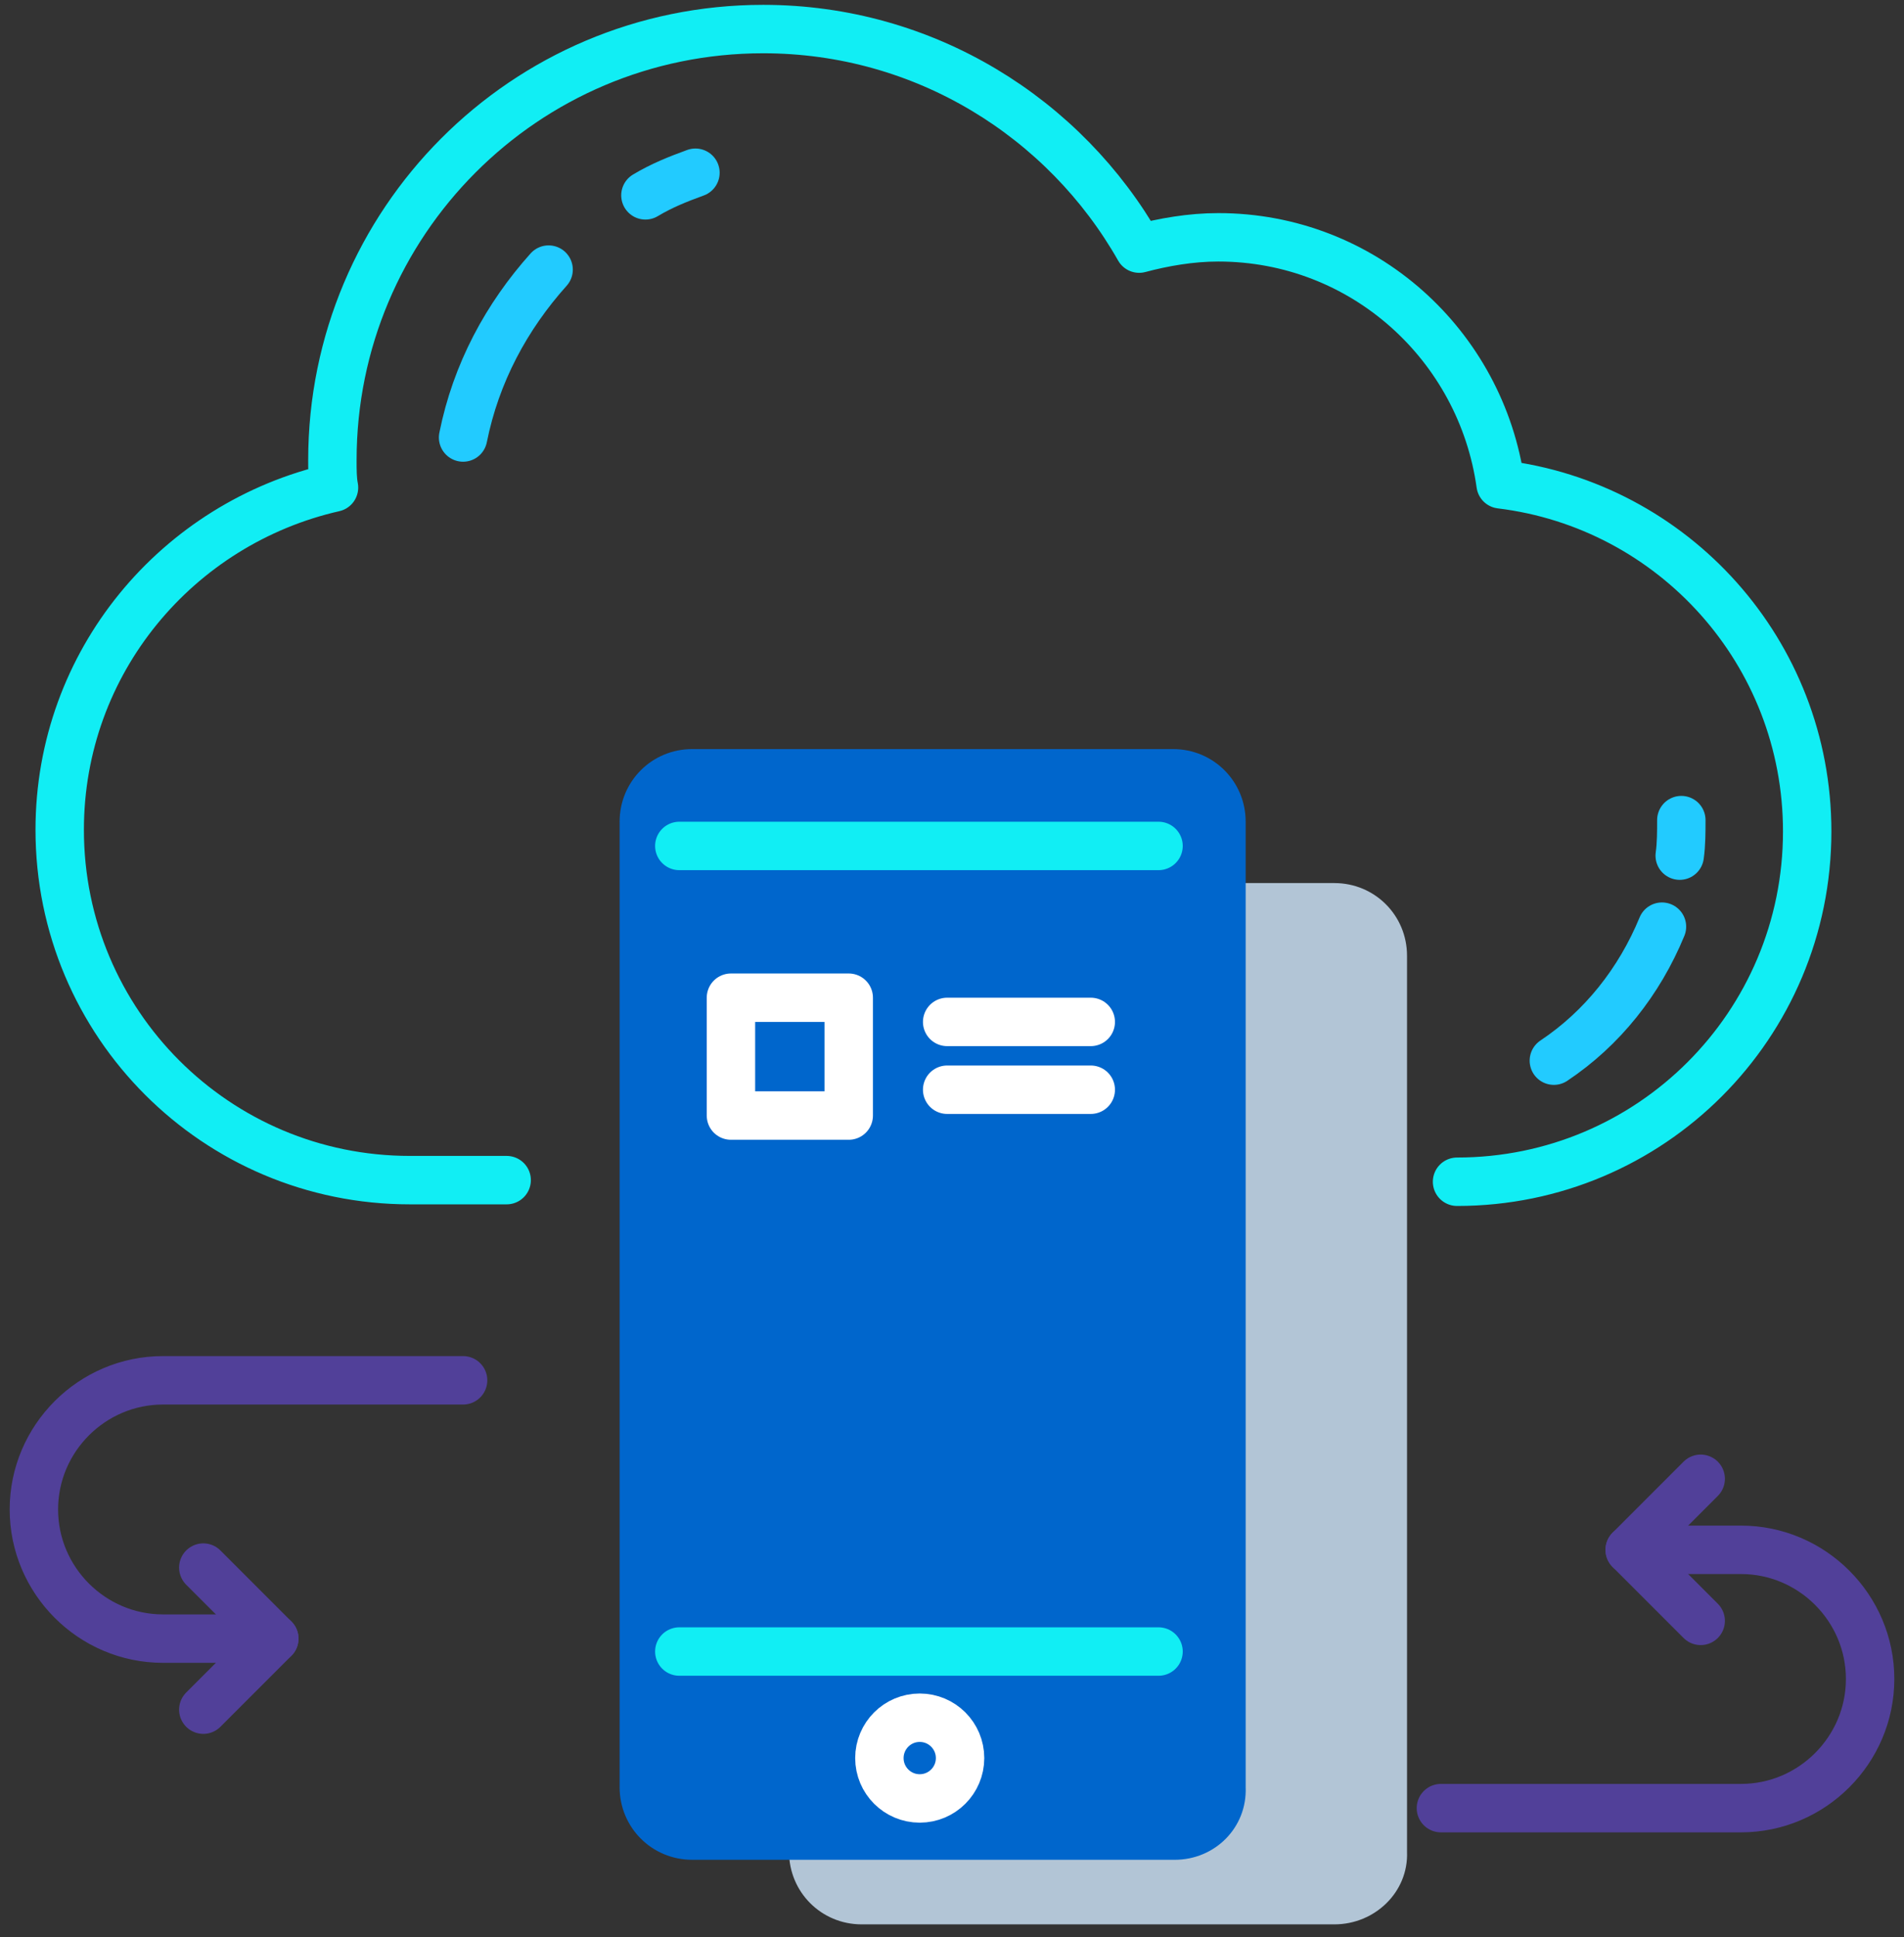
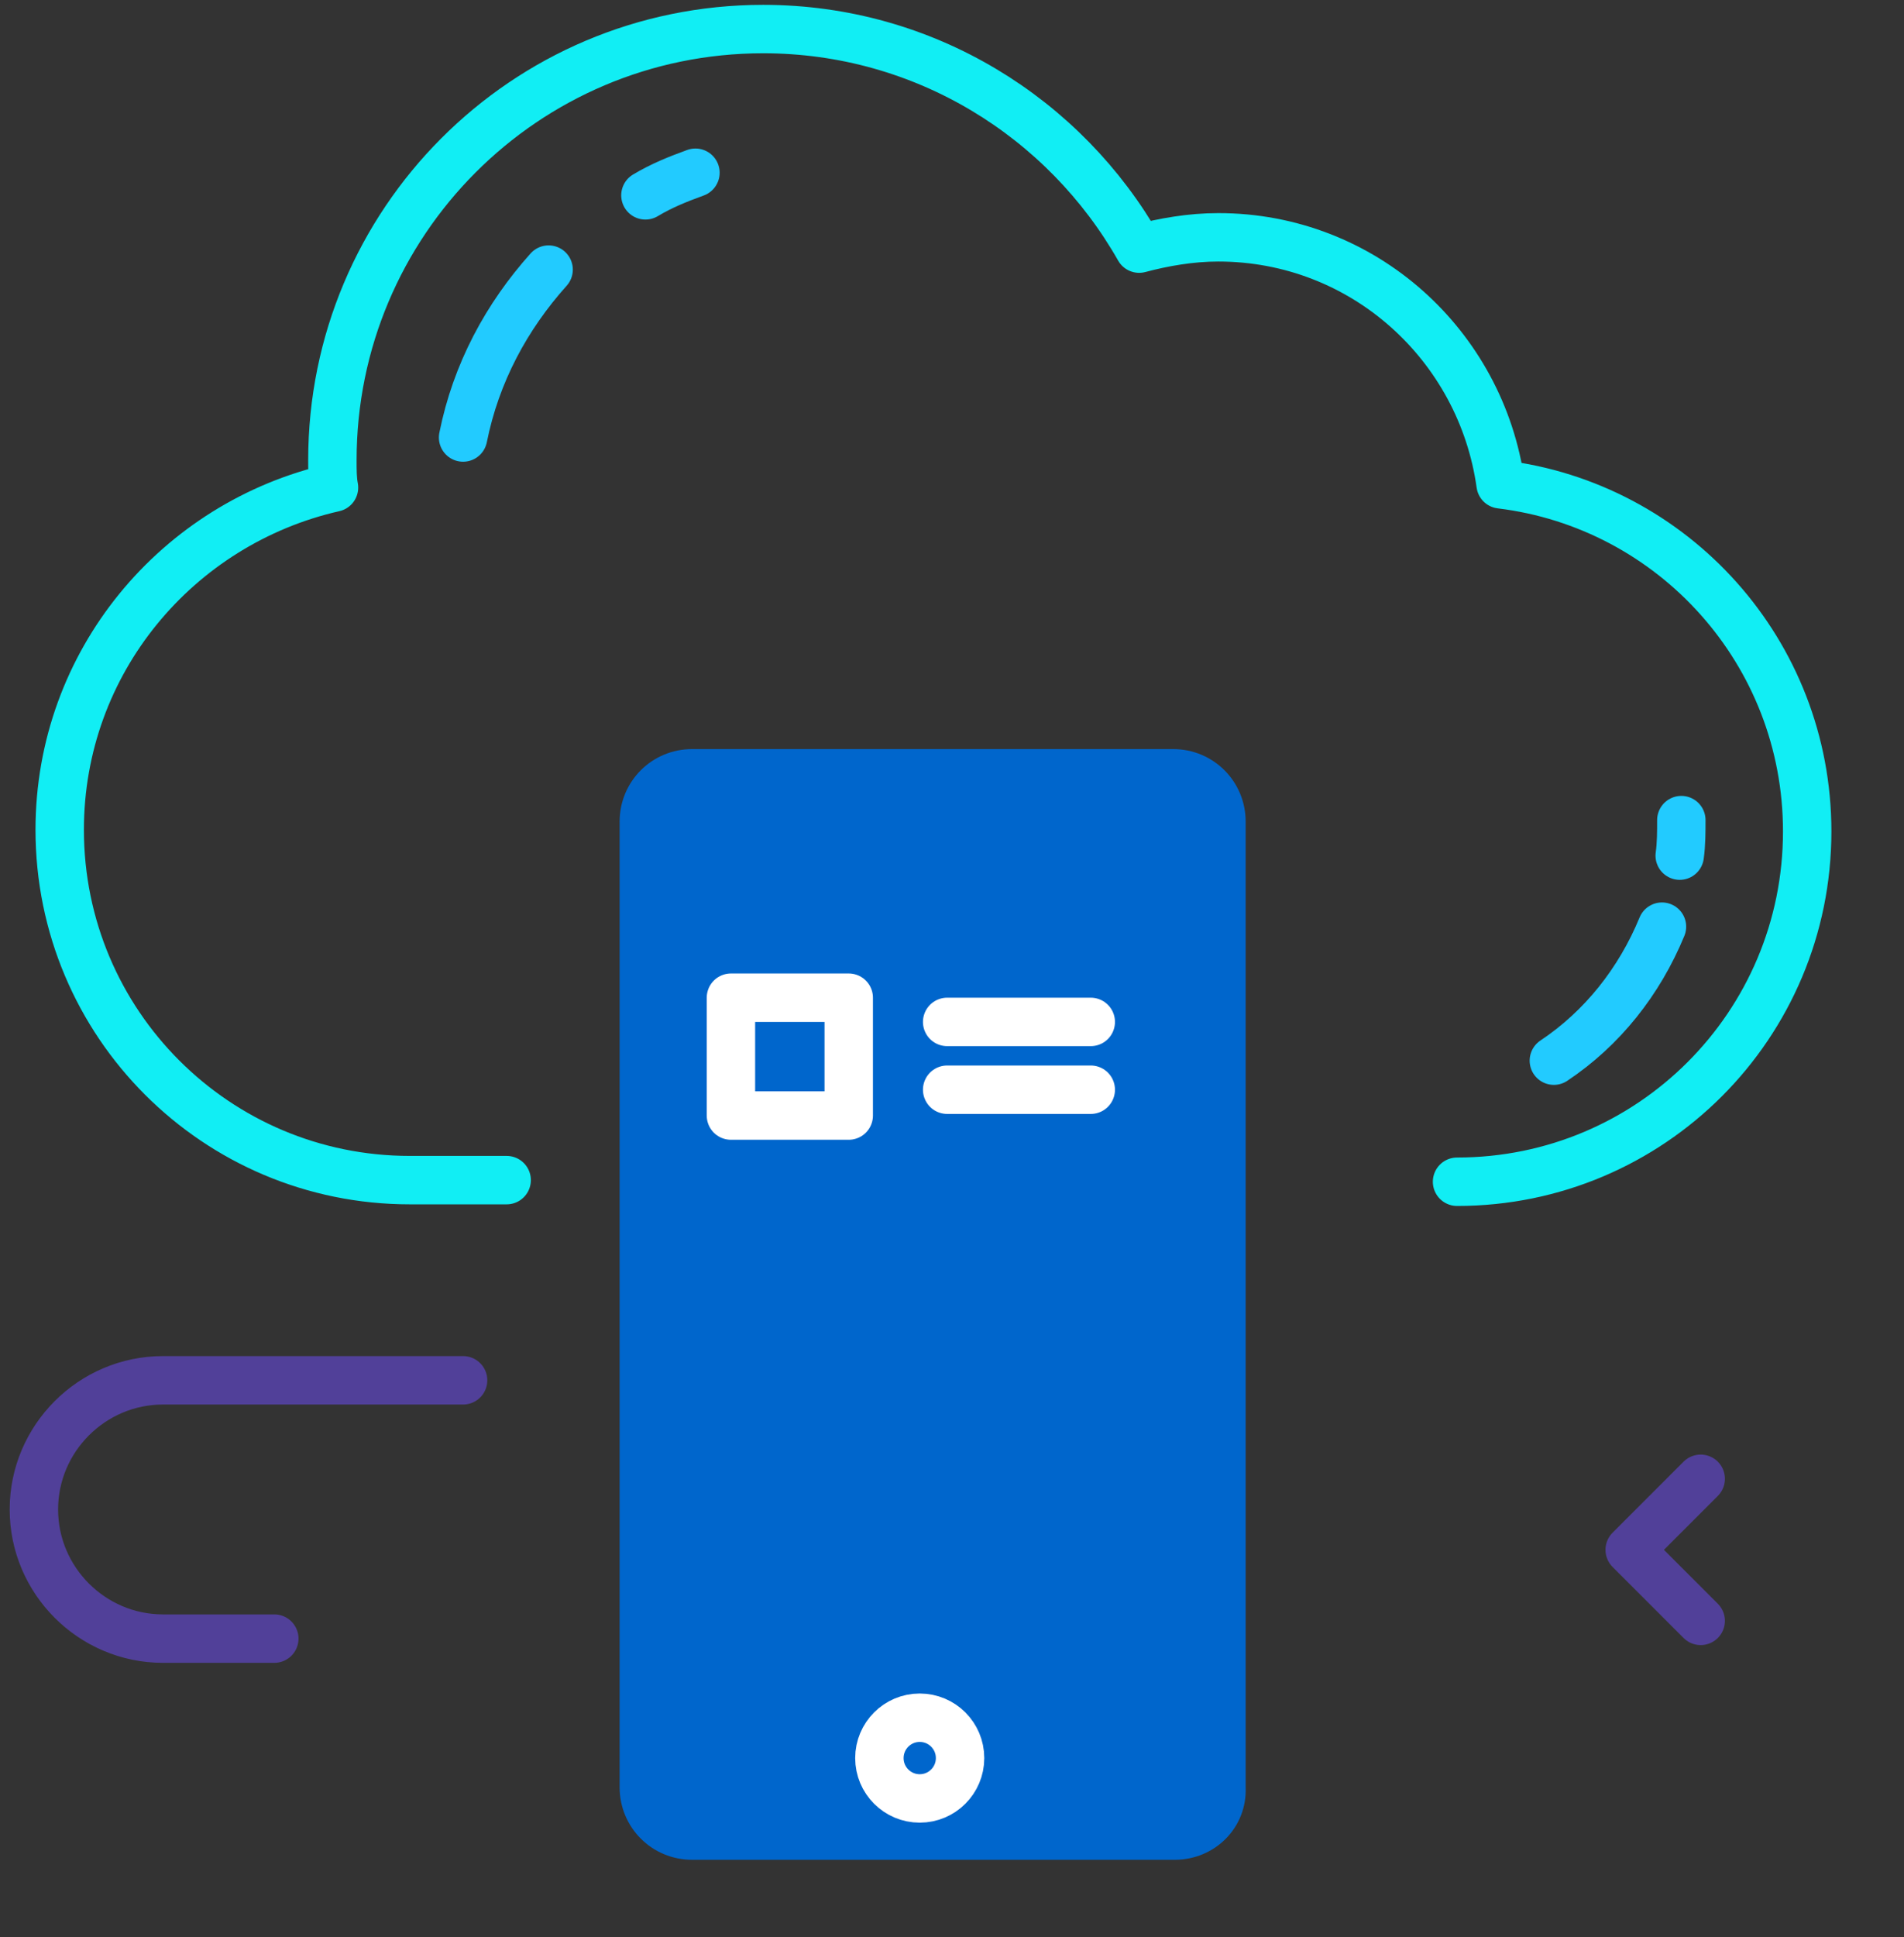
<svg xmlns="http://www.w3.org/2000/svg" width="118px" height="120px" viewBox="0 0 118 120" version="1.1">
  <rect x="0" y="0" width="118" height="120" fill="#333333" stroke="none" />
  <title>icon-6</title>
  <desc>Created with Sketch.</desc>
  <defs />
  <g id="icons" stroke="none" stroke-width="1" fill="none" fill-rule="evenodd">
    <g id="Artboard-3" transform="translate(-29, -93)">
      <g id="icon-6" transform="translate(31, 94)">
        <path d="M32,15.7 C29.4,18.6 27.5,22.1 26.7,26.1" id="Shape" stroke="#22CBFF" stroke-width="3" stroke-linecap="round" stroke-linejoin="round" />
        <path d="M41.1,9.7 C40,10.1 39,10.5 38,11.1" id="Shape_1_" stroke="#22CBFF" stroke-width="3" stroke-linecap="round" stroke-linejoin="round" />
        <path d="M102.1,52 C102.2,51.3 102.2,50.5 102.2,49.8" id="Shape_2_" stroke="#22CBFF" stroke-width="3" stroke-linecap="round" stroke-linejoin="round" />
        <path d="M94.3,64.7 C97.3,62.7 99.6,59.8 101,56.4" id="Shape_3_" stroke="#22CBFF" stroke-width="3" stroke-linecap="round" stroke-linejoin="round" />
        <path d="M88.3,72.2 C100.3,72.2 110,62.5 110,50.5 C110,39.4 101.7,30.3 91,29 C89.8,20.4 82.5,13.7 73.5,13.7 C71.8,13.7 70.1,14 68.6,14.4 C64,6.3 55.3,0.8 45.3,0.8 C30.5,0.8 18.6,12.8 18.6,27.5 C18.6,28.1 18.6,28.7 18.7,29.2 C9,31.4 1.7,40 1.7,50.4 C1.7,62.4 11.4,72.1 23.4,72.1 L29.4,72.1" id="Shape_4_" stroke="#11EEF4" stroke-width="3" stroke-linecap="round" stroke-linejoin="round" />
        <g id="Group" opacity="0.5" transform="translate(0, 84)" stroke="#6F4DFF" stroke-linecap="round" stroke-linejoin="round" stroke-width="3">
          <path d="M15,16.5 L8.1,16.5 C3.7,16.5 0.1,12.9 0.1,8.5 C0.1,4.1 3.7,0.5 8.1,0.5 L26.7,0.5" id="Shape_5_" />
-           <polyline id="Shape_6_" points="10.6 12.1 15 16.5 10.6 20.9" />
-           <path d="M99,11 L105.9,11 C110.3,11 113.9,14.6 113.9,19 C113.9,23.4 110.3,27 105.9,27 L87.3,27" id="Shape_7_" />
          <polyline id="Shape_8_" points="103.4 15.4 99 11 103.4 6.6" />
        </g>
        <g id="Group_1_" transform="translate(36, 45)">
-           <path d="M44.7,73.2 L15.4,73.2 C12.9,73.2 10.9,71.2 10.9,68.7 L10.9,13.2 C10.9,10.7 12.9,8.7 15.4,8.7 L44.7,8.7 C47.2,8.7 49.2,10.7 49.2,13.2 L49.2,68.7 C49.3,71.2 47.2,73.2 44.7,73.2 Z" id="Shape_9_" fill="#D2E9FF" fill-rule="nonzero" opacity="0.8" />
          <path d="M34.8,69.2 L4.9,69.2 C2.4,69.2 0.4,67.2 0.4,64.7 L0.4,4.9 C0.4,2.4 2.4,0.4 4.9,0.4 L34.7,0.4 C37.2,0.4 39.2,2.4 39.2,4.9 L39.2,64.7 C39.3,67.2 37.3,69.2 34.8,69.2 Z" id="Shape_10_" fill="#0066CC" fill-rule="nonzero" />
          <g id="Group" transform="translate(7, 15)" stroke="#FFFFFF" stroke-linecap="round" stroke-linejoin="round" stroke-width="3">
            <g id="Shape_11_" transform="translate(13, 2)">
              <path d="M0.7,0.3 L9.6,0.3" id="Shape" />
              <path d="M0.7,4.5 L9.6,4.5" id="Shape" />
            </g>
            <rect id="Rectangle-path" x="0.3" y="0.8" width="7.3" height="7.3" />
          </g>
          <circle id="Oval" stroke="#FFFFFF" stroke-width="3" stroke-linecap="round" stroke-linejoin="round" cx="19" cy="62.9" r="2.5" />
-           <path d="M4.1,6.4 L33.8,6.4" id="Shape_12_" stroke="#11EEF4" stroke-width="3" stroke-linecap="round" stroke-linejoin="round" />
-           <path d="M33.8,56.3 L4.1,56.3" id="Shape_13_" stroke="#11EEF4" stroke-width="3" stroke-linecap="round" stroke-linejoin="round" />
        </g>
      </g>
    </g>
  </g>
</svg>